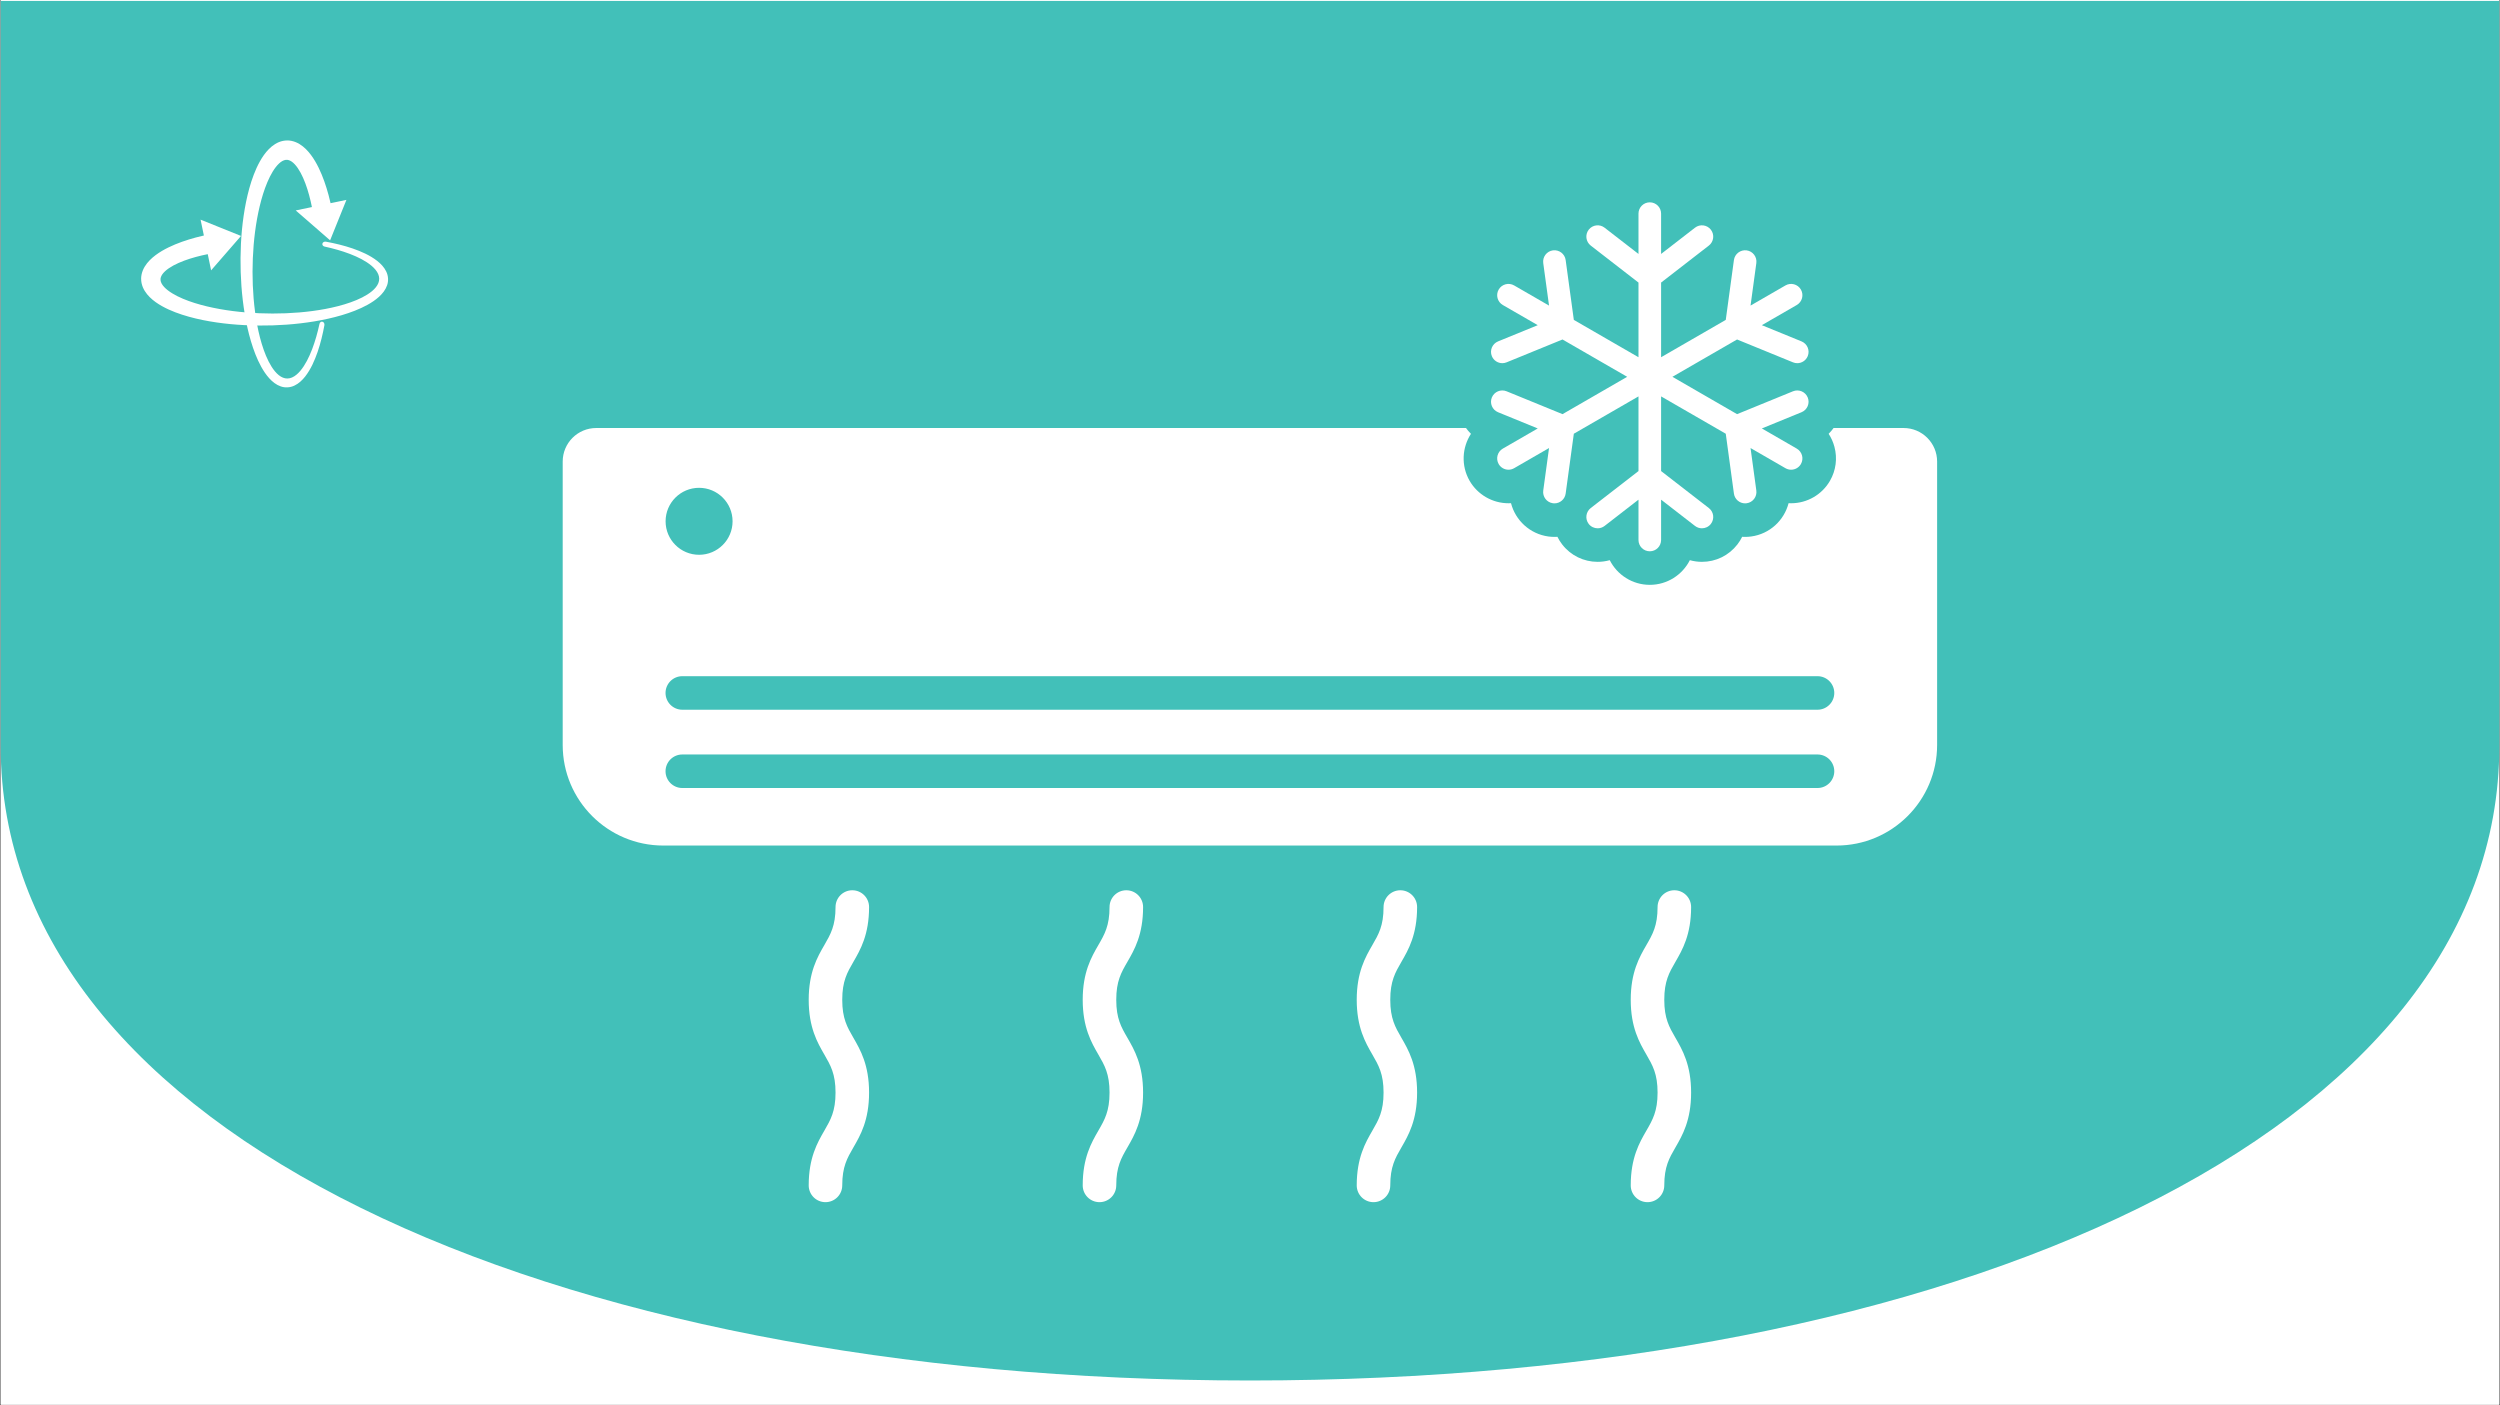
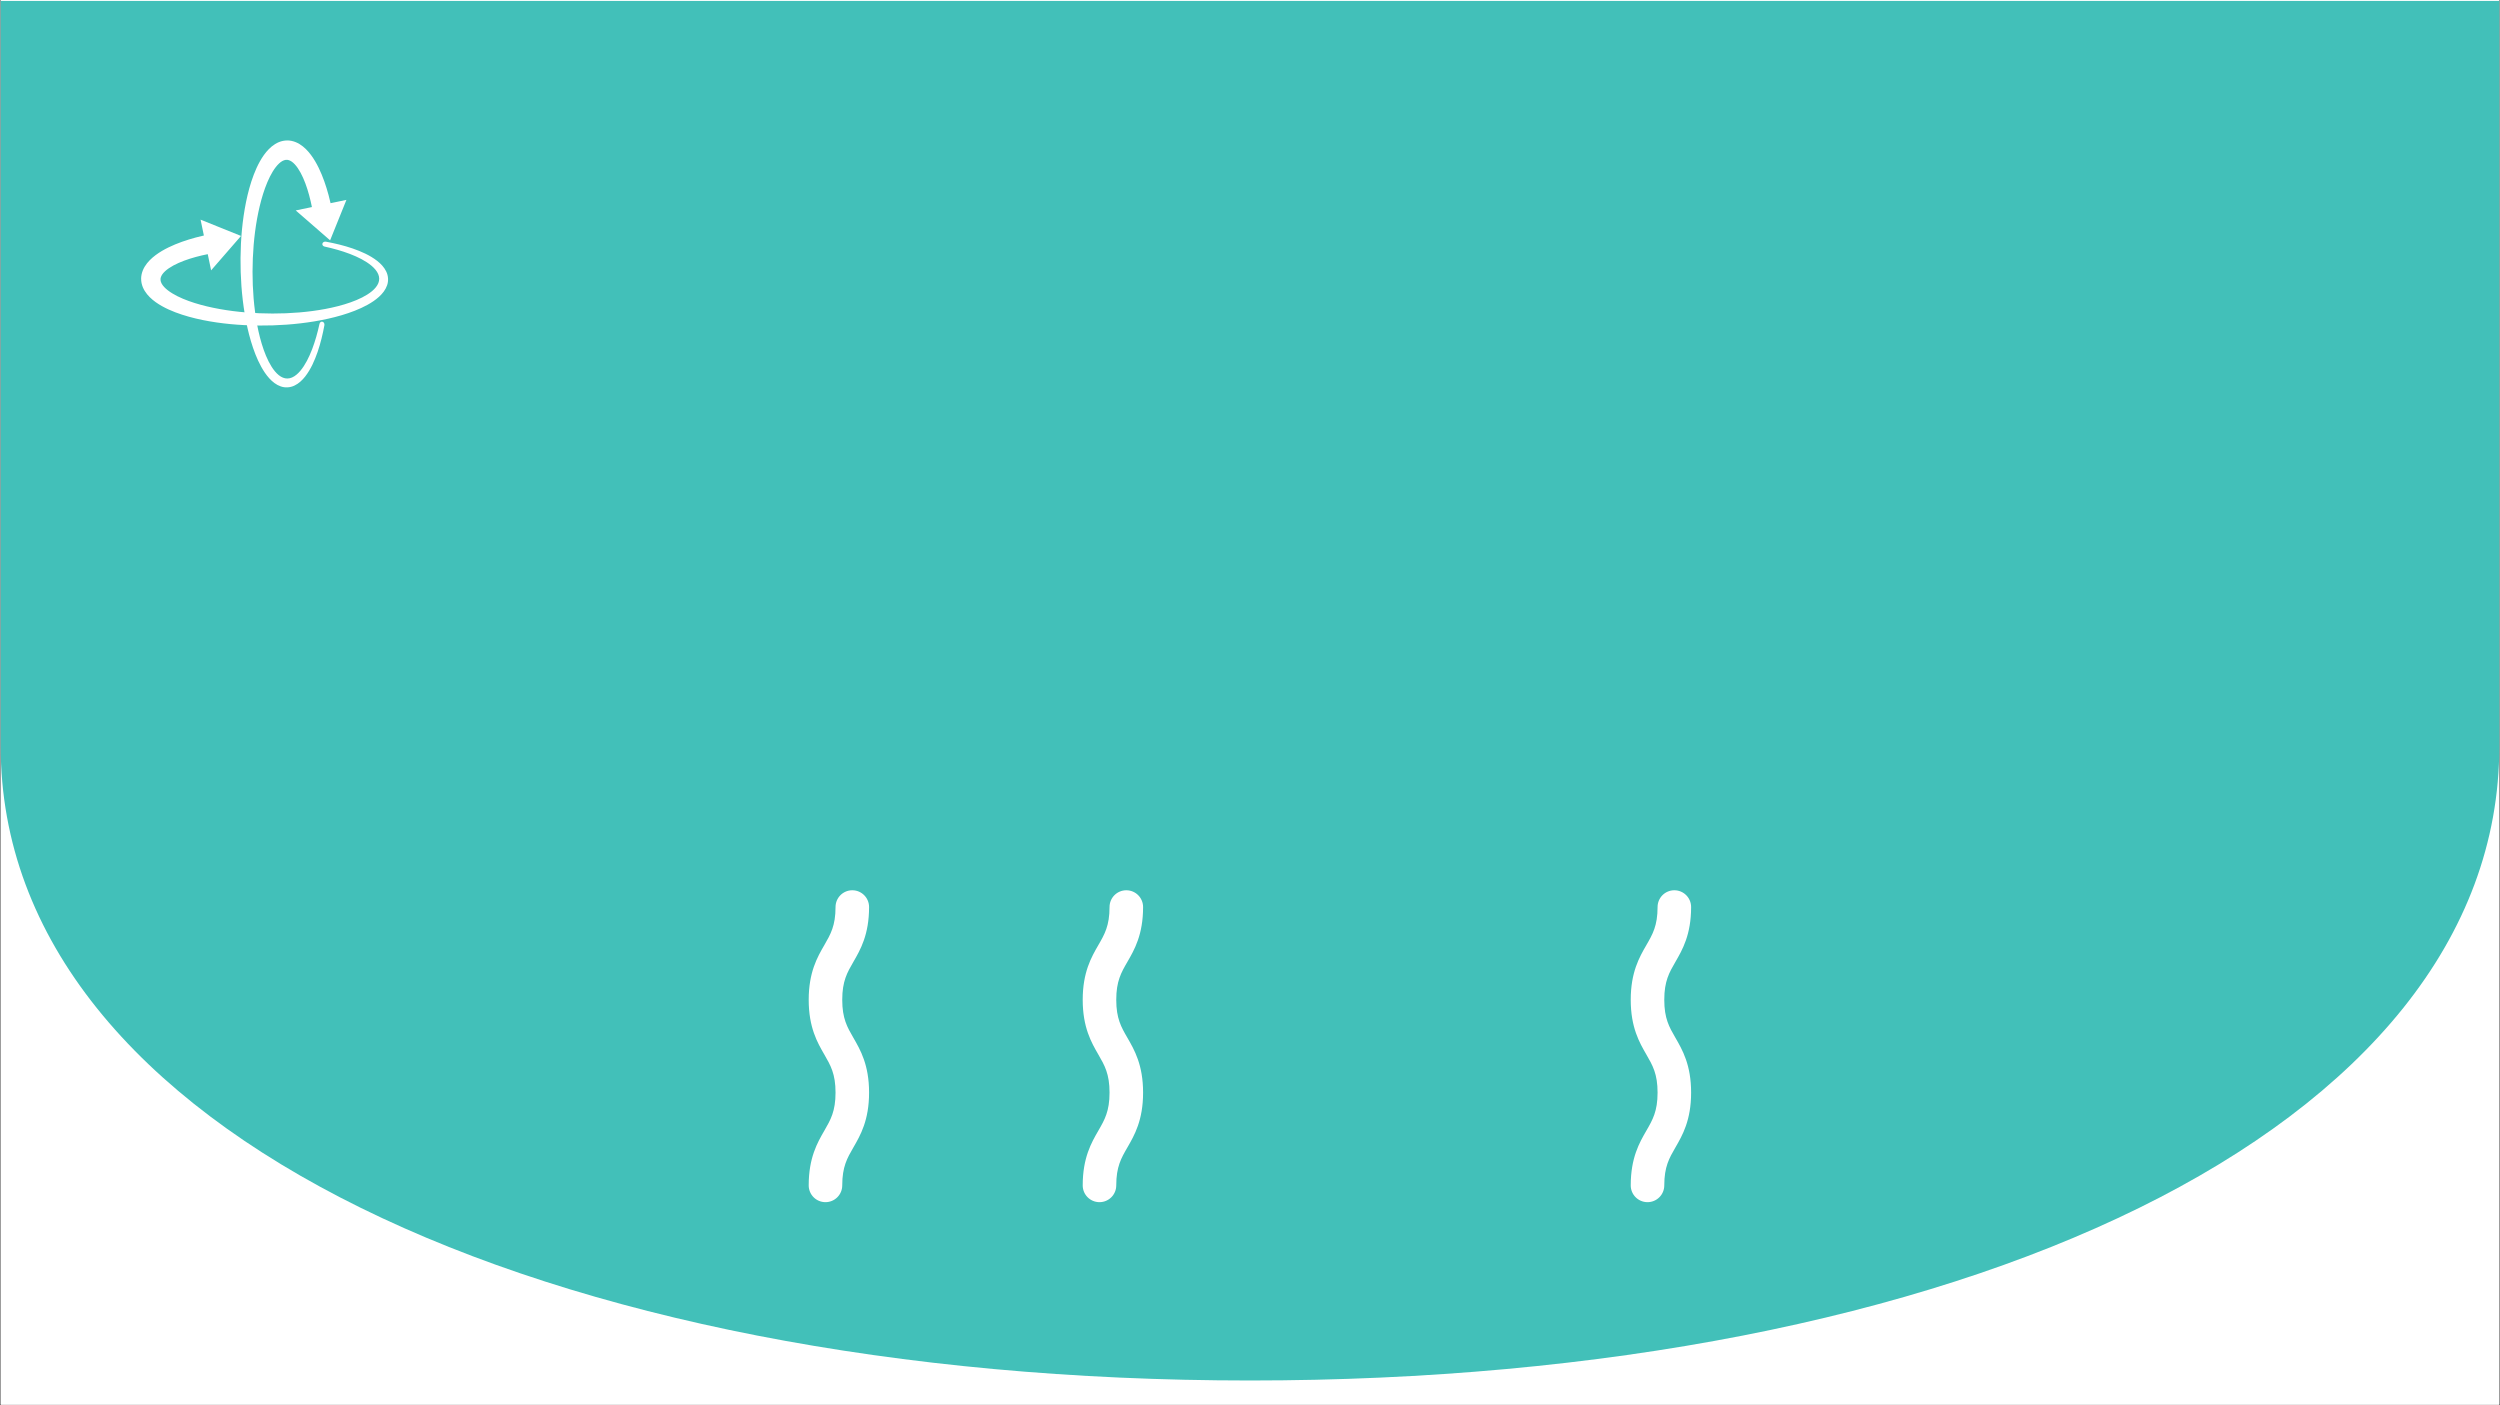
<svg xmlns="http://www.w3.org/2000/svg" version="1.0" preserveAspectRatio="xMidYMid meet" height="1799" viewBox="0 0 2400 1349.25" zoomAndPan="magnify" width="3200">
  <rect x="0" y="0" width="2400" height="1349.25" fill="#333333" stroke="none" />
  <defs>
    <clipPath id="d4676a2448">
      <path clip-rule="nonzero" d="M 0.668 0 L 2399.332 0 L 2399.332 1348.5 L 0.668 1348.5 Z M 0.668 0" />
    </clipPath>
    <clipPath id="0cf13eb719">
      <path clip-rule="nonzero" d="M 0.668 0 L 2399.332 0 L 2399.332 1325.273 L 0.668 1325.273 Z M 0.668 0" />
    </clipPath>
    <clipPath id="9ed2a35b4b">
      <path clip-rule="nonzero" d="M 1200 1325.273 C 1876.898 1325.273 2399.332 1086.461 2399.332 716.445 C 2399.332 453.773 2399.332 0 2399.332 0 L 0.668 0 C 0.668 0 0.668 453.773 0.668 716.445 C 0.668 1086.461 523.102 1325.273 1200 1325.273 Z M 1200 1325.273" />
    </clipPath>
    <clipPath id="4578a70deb">
      <path clip-rule="nonzero" d="M 1431 194.289 L 1737 194.289 L 1737 530 L 1431 530 Z M 1431 194.289" />
    </clipPath>
    <clipPath id="925a2d21b9">
      <path clip-rule="nonzero" d="M 776 854 L 835 854 L 835 1154.508 L 776 1154.508 Z M 776 854" />
    </clipPath>
    <clipPath id="df23656412">
      <path clip-rule="nonzero" d="M 1039 854 L 1098 854 L 1098 1154.508 L 1039 1154.508 Z M 1039 854" />
    </clipPath>
    <clipPath id="38693ef05d">
-       <path clip-rule="nonzero" d="M 1302 854 L 1361 854 L 1361 1154.508 L 1302 1154.508 Z M 1302 854" />
-     </clipPath>
+       </clipPath>
    <clipPath id="e945d8b0f2">
      <path clip-rule="nonzero" d="M 1565 854 L 1624 854 L 1624 1154.508 L 1565 1154.508 Z M 1565 854" />
    </clipPath>
    <clipPath id="648e1c7a16">
      <path clip-rule="nonzero" d="M 540.262 410 L 1859.527 410 L 1859.527 812 L 540.262 812 Z M 540.262 410" />
    </clipPath>
    <clipPath id="f60aa316c9">
      <path clip-rule="nonzero" d="M 230 134.852 L 333 134.852 L 333 372 L 230 372 Z M 230 134.852" />
    </clipPath>
    <clipPath id="c5f10434e3">
      <path clip-rule="nonzero" d="M 135.516 210 L 373 210 L 373 313 L 135.516 313 Z M 135.516 210" />
    </clipPath>
  </defs>
  <g clip-path="url(#d4676a2448)">
    <path fill-rule="nonzero" fill-opacity="1" d="M 0.668 0 L 2399.332 0 L 2399.332 1348.5 L 0.668 1348.5 Z M 0.668 0" fill="#ffffff" />
    <path fill-rule="nonzero" fill-opacity="1" d="M 0.668 0 L 2399.332 0 L 2399.332 1348.5 L 0.668 1348.5 Z M 0.668 0" fill="#ffffff" />
  </g>
  <g clip-path="url(#0cf13eb719)">
    <g clip-path="url(#9ed2a35b4b)">
      <path fill-rule="nonzero" fill-opacity="1" d="M 2399.332 1325.273 L 0.668 1325.273 L 0.668 0.926 L 2399.332 0.926 Z M 2399.332 1325.273" fill="#42c0b9" />
    </g>
  </g>
  <g clip-path="url(#4578a70deb)">
-     <path fill-rule="nonzero" fill-opacity="1" d="M 1446.332 375.637 C 1440.789 373.375 1434.449 376.027 1432.176 381.578 C 1429.91 387.129 1432.566 393.465 1438.117 395.734 L 1476.23 411.312 L 1442.707 430.668 C 1437.512 433.66 1435.742 440.309 1438.73 445.496 C 1440.742 448.98 1444.395 450.93 1448.148 450.93 C 1449.988 450.93 1451.855 450.453 1453.566 449.469 L 1487.078 430.113 L 1481.516 470.906 C 1480.707 476.84 1484.867 482.316 1490.809 483.125 C 1491.305 483.195 1491.801 483.23 1492.289 483.23 C 1497.629 483.23 1502.289 479.281 1503.035 473.836 L 1510.875 416.383 L 1572.945 380.543 L 1572.945 452.219 L 1527.102 487.734 C 1522.367 491.41 1521.5 498.223 1525.168 502.965 C 1527.309 505.727 1530.52 507.168 1533.762 507.168 C 1536.082 507.168 1538.426 506.43 1540.398 504.895 L 1572.945 479.68 L 1572.945 518.391 C 1572.945 524.387 1577.805 529.246 1583.801 529.246 C 1589.793 529.246 1594.652 524.387 1594.652 518.391 L 1594.652 479.68 L 1627.199 504.895 C 1629.18 506.43 1631.523 507.168 1633.844 507.168 C 1637.086 507.168 1640.293 505.727 1642.434 502.965 C 1646.105 498.223 1645.238 491.41 1640.504 487.734 L 1594.652 452.219 L 1594.652 380.543 L 1656.73 416.383 L 1664.562 473.836 C 1665.309 479.281 1669.969 483.23 1675.309 483.23 C 1675.797 483.23 1676.293 483.195 1676.785 483.125 C 1682.727 482.316 1686.891 476.84 1686.074 470.906 L 1680.52 430.113 L 1714.039 449.469 C 1715.746 450.453 1717.609 450.93 1719.457 450.93 C 1723.211 450.93 1726.855 448.98 1728.871 445.496 C 1731.863 440.309 1730.086 433.66 1724.891 430.668 L 1691.375 411.312 L 1729.48 395.734 C 1735.031 393.465 1737.688 387.129 1735.422 381.578 C 1733.152 376.031 1726.82 373.383 1721.266 375.637 L 1667.582 397.582 L 1605.512 361.738 L 1667.582 325.906 L 1721.266 347.844 C 1722.609 348.391 1723.996 348.656 1725.371 348.656 C 1729.645 348.656 1733.703 346.102 1735.422 341.898 C 1737.688 336.352 1735.023 330.016 1729.48 327.742 L 1691.367 312.168 L 1724.891 292.816 C 1730.086 289.82 1731.863 283.18 1728.871 277.984 C 1725.867 272.797 1719.234 271.012 1714.039 274.016 L 1680.52 293.367 L 1686.074 252.574 C 1686.891 246.633 1682.727 241.156 1676.785 240.348 C 1670.879 239.562 1665.379 243.703 1664.562 249.637 L 1656.73 307.098 L 1594.652 342.938 L 1594.652 271.262 L 1640.504 235.746 C 1645.238 232.07 1646.105 225.25 1642.434 220.508 C 1638.762 215.773 1631.934 214.91 1627.199 218.586 L 1594.652 243.793 L 1594.652 205.082 C 1594.652 199.086 1589.793 194.234 1583.801 194.234 C 1577.805 194.234 1572.945 199.086 1572.945 205.082 L 1572.945 243.793 L 1540.398 218.586 C 1535.664 214.91 1528.844 215.766 1525.168 220.508 C 1521.5 225.25 1522.367 232.07 1527.102 235.746 L 1572.945 271.262 L 1572.945 342.938 L 1510.875 307.098 L 1503.035 249.637 C 1502.227 243.703 1496.73 239.562 1490.809 240.348 C 1484.867 241.156 1480.707 246.633 1481.516 252.574 L 1487.078 293.367 L 1453.566 274.016 C 1448.371 271.012 1441.73 272.797 1438.73 277.984 C 1435.742 283.18 1437.512 289.82 1442.707 292.816 L 1476.23 312.168 L 1438.125 327.742 C 1432.574 330.016 1429.91 336.352 1432.176 341.898 C 1433.895 346.102 1437.957 348.656 1442.234 348.656 C 1443.602 348.656 1444.996 348.391 1446.332 347.844 L 1500.016 325.906 L 1562.094 361.738 L 1500.016 397.582 L 1446.332 375.637" fill="#ffffff" />
-   </g>
+     </g>
  <g clip-path="url(#925a2d21b9)">
    <path fill-rule="nonzero" fill-opacity="1" d="M 834.316 870.754 C 834.316 861.863 827.105 854.652 818.207 854.652 C 809.316 854.652 802.113 861.863 802.113 870.754 C 802.113 888.703 797.379 896.875 791.395 907.227 C 784.695 918.816 776.355 933.238 776.355 959.828 C 776.355 986.41 784.695 1000.836 791.395 1012.422 C 797.379 1022.777 802.113 1030.949 802.113 1048.898 C 802.113 1066.848 797.379 1075.027 791.395 1085.383 C 784.695 1096.969 776.355 1111.395 776.355 1137.984 C 776.355 1146.879 783.559 1154.082 792.457 1154.082 C 801.348 1154.082 808.551 1146.879 808.551 1137.984 C 808.551 1120.035 813.285 1111.855 819.27 1101.508 C 825.969 1089.918 834.316 1075.496 834.316 1048.898 C 834.316 1022.309 825.969 1007.887 819.27 996.297 C 813.285 985.949 808.551 977.77 808.551 959.828 C 808.551 941.875 813.285 933.703 819.27 923.348 C 825.969 911.766 834.316 897.344 834.316 870.754" fill="#ffffff" />
  </g>
  <g clip-path="url(#df23656412)">
    <path fill-rule="nonzero" fill-opacity="1" d="M 1097.363 870.754 C 1097.363 861.863 1090.156 854.652 1081.262 854.652 C 1072.371 854.652 1065.16 861.863 1065.16 870.754 C 1065.16 888.703 1060.434 896.875 1054.449 907.227 C 1047.75 918.816 1039.402 933.238 1039.402 959.828 C 1039.402 986.41 1047.75 1000.836 1054.449 1012.422 C 1060.434 1022.777 1065.16 1030.949 1065.16 1048.898 C 1065.16 1066.848 1060.434 1075.027 1054.449 1085.383 C 1047.75 1096.969 1039.402 1111.395 1039.402 1137.984 C 1039.402 1146.879 1046.613 1154.082 1055.504 1154.082 C 1064.395 1154.082 1071.605 1146.879 1071.605 1137.984 C 1071.605 1120.035 1076.332 1111.855 1082.324 1101.508 C 1089.023 1089.918 1097.363 1075.496 1097.363 1048.898 C 1097.363 1022.309 1089.023 1007.887 1082.324 996.297 C 1076.332 985.949 1071.605 977.77 1071.605 959.828 C 1071.605 941.875 1076.332 933.703 1082.324 923.348 C 1089.023 911.766 1097.363 897.344 1097.363 870.754" fill="#ffffff" />
  </g>
  <g clip-path="url(#38693ef05d)">
    <path fill-rule="nonzero" fill-opacity="1" d="M 1360.418 870.754 C 1360.418 861.863 1353.211 854.652 1344.316 854.652 C 1335.426 854.652 1328.215 861.863 1328.215 870.754 C 1328.215 888.703 1323.488 896.875 1317.496 907.227 C 1310.797 918.816 1302.457 933.238 1302.457 959.828 C 1302.457 986.41 1310.797 1000.836 1317.496 1012.422 C 1323.488 1022.777 1328.215 1030.949 1328.215 1048.898 C 1328.215 1066.848 1323.488 1075.027 1317.496 1085.383 C 1310.797 1096.969 1302.457 1111.395 1302.457 1137.984 C 1302.457 1146.879 1309.668 1154.082 1318.559 1154.082 C 1327.449 1154.082 1334.66 1146.879 1334.66 1137.984 C 1334.66 1120.035 1339.387 1111.855 1345.371 1101.508 C 1352.074 1089.918 1360.418 1075.496 1360.418 1048.898 C 1360.418 1022.309 1352.074 1007.887 1345.371 996.297 C 1339.387 985.949 1334.66 977.77 1334.66 959.828 C 1334.66 941.875 1339.387 933.703 1345.371 923.348 C 1352.074 911.766 1360.418 897.344 1360.418 870.754" fill="#ffffff" />
  </g>
  <g clip-path="url(#e945d8b0f2)">
    <path fill-rule="nonzero" fill-opacity="1" d="M 1623.469 870.754 C 1623.469 861.863 1616.266 854.652 1607.367 854.652 C 1598.473 854.652 1591.27 861.863 1591.27 870.754 C 1591.27 888.703 1586.535 896.875 1580.551 907.227 C 1573.852 918.816 1565.504 933.238 1565.504 959.828 C 1565.504 986.41 1573.852 1000.836 1580.551 1012.422 C 1586.535 1022.777 1591.27 1030.949 1591.27 1048.898 C 1591.27 1066.848 1586.535 1075.027 1580.551 1085.383 C 1573.852 1096.969 1565.504 1111.395 1565.504 1137.984 C 1565.504 1146.879 1572.715 1154.082 1581.613 1154.082 C 1590.504 1154.082 1597.707 1146.879 1597.707 1137.984 C 1597.707 1120.035 1602.441 1111.855 1608.426 1101.508 C 1615.129 1089.918 1623.469 1075.496 1623.469 1048.898 C 1623.469 1022.309 1615.129 1007.887 1608.426 996.297 C 1602.441 985.949 1597.707 977.77 1597.707 959.828 C 1597.707 941.875 1602.441 933.703 1608.426 923.348 C 1615.129 911.766 1623.469 897.344 1623.469 870.754" fill="#ffffff" />
  </g>
  <g clip-path="url(#648e1c7a16)">
-     <path fill-rule="nonzero" fill-opacity="1" d="M 655.016 724.297 L 1744.805 724.297 C 1753.699 724.297 1760.91 731.5 1760.91 740.398 C 1760.91 749.289 1753.699 756.492 1744.805 756.492 L 655.016 756.492 C 646.125 756.492 638.914 749.289 638.914 740.398 C 638.914 731.5 646.125 724.297 655.016 724.297 Z M 655.016 649.137 L 1744.805 649.137 C 1753.699 649.137 1760.91 656.348 1760.91 665.238 C 1760.91 674.129 1753.699 681.34 1744.805 681.34 L 655.016 681.34 C 646.125 681.34 638.914 674.129 638.914 665.238 C 638.914 656.348 646.125 649.137 655.016 649.137 Z M 671.117 468.305 C 688.871 468.305 703.266 482.699 703.266 500.453 C 703.266 518.203 688.871 532.594 671.117 532.594 C 653.363 532.594 638.969 518.203 638.969 500.453 C 638.969 482.699 653.363 468.305 671.117 468.305 Z M 636.793 811.73 L 1763.027 811.73 C 1816.375 811.73 1859.633 768.48 1859.633 715.125 L 1859.633 443.09 C 1859.633 425.309 1845.211 410.887 1827.43 410.887 L 1760.238 410.887 C 1758.816 412.859 1757.246 414.734 1755.496 416.449 C 1757.973 420.238 1759.848 424.43 1761.055 428.926 C 1764.031 440.035 1762.504 451.633 1756.758 461.598 C 1749.102 474.875 1734.801 483.125 1719.457 483.125 C 1718.648 483.125 1717.84 483.105 1717.039 483.055 C 1712.797 499.5 1698.992 512.594 1681.152 515.027 C 1679.215 515.293 1677.254 515.426 1675.309 515.426 C 1674.359 515.426 1673.418 515.398 1672.484 515.336 C 1671.23 517.887 1669.695 520.348 1667.895 522.68 C 1659.668 533.293 1647.262 539.371 1633.844 539.371 C 1629.918 539.371 1626.012 538.82 1622.246 537.77 C 1615.148 551.809 1600.582 561.449 1583.801 561.449 C 1567.023 561.449 1552.457 551.809 1545.355 537.77 C 1541.59 538.82 1537.688 539.371 1533.762 539.371 C 1520.344 539.371 1507.93 533.293 1499.715 522.691 C 1497.91 520.355 1496.375 517.887 1495.121 515.336 C 1494.188 515.398 1493.246 515.426 1492.289 515.426 C 1490.344 515.426 1488.383 515.293 1486.465 515.035 C 1468.621 512.594 1454.805 499.5 1450.566 483.055 C 1449.766 483.105 1448.957 483.125 1448.148 483.125 C 1432.812 483.125 1418.516 474.883 1410.844 461.605 C 1402.469 447.066 1403.535 429.637 1412.129 416.473 C 1410.371 414.75 1408.789 412.867 1407.367 410.887 L 572.395 410.887 C 554.609 410.887 540.188 425.309 540.188 443.09 L 540.188 715.125 C 540.188 768.48 583.445 811.73 636.793 811.73" fill="#ffffff" />
-   </g>
+     </g>
  <g clip-path="url(#f60aa316c9)">
    <path fill-rule="nonzero" fill-opacity="1" d="M 317.34 195.055 C 316.742 192.438 316.105 189.824 315.41 187.219 C 313.004 178.352 310.047 169.562 305.914 161.086 C 303.84 156.852 301.457 152.691 298.527 148.758 C 295.594 144.848 292.082 141.074 287.504 138.281 C 285.223 136.91 282.672 135.824 279.949 135.258 C 279.27 135.121 278.59 135.012 277.898 134.941 C 277.535 134.898 277.105 134.871 276.711 134.848 L 276.414 134.836 L 275.895 134.836 C 274.355 134.824 273.074 134.973 271.684 135.242 C 266.199 136.355 261.621 139.57 258.109 143.137 C 254.551 146.746 251.824 150.797 249.496 154.93 C 247.176 159.074 245.285 163.34 243.625 167.648 C 240.328 176.289 238.004 185.113 236.18 194 C 232.594 211.77 231.074 229.785 230.906 247.727 C 230.777 265.656 231.996 283.59 234.922 301.238 C 236.402 310.055 238.309 318.797 240.832 327.359 C 243.379 335.902 246.492 344.32 250.809 352.16 C 252.98 356.066 255.461 359.832 258.492 363.176 C 261.508 366.492 265.152 369.449 269.516 370.941 C 273.844 372.477 278.738 372.109 282.812 370.09 C 286.93 368.121 290.23 364.914 292.984 361.441 C 298.445 354.379 302.016 346.172 304.906 337.852 C 307.758 329.504 309.828 320.883 311.422 312.23 L 311.422 312.207 C 311.691 310.723 310.918 309.246 309.664 308.867 C 308.371 308.477 307.051 309.387 306.719 310.906 C 304.887 319.277 302.617 327.461 299.652 335.234 C 296.695 342.945 293.047 350.395 288.238 356.09 C 285.844 358.902 283.141 361.215 280.285 362.41 C 277.441 363.633 274.48 363.684 271.699 362.574 C 268.902 361.484 266.281 359.277 263.973 356.523 C 261.66 353.766 259.637 350.48 257.859 346.977 C 254.309 339.938 251.668 332.066 249.566 324.008 C 247.48 315.926 245.949 307.598 244.84 299.184 C 242.617 282.34 242.016 265.168 242.711 248.117 C 243.426 231.098 245.465 214.133 249.301 197.996 C 251.227 189.949 253.625 182.102 256.672 174.891 C 258.195 171.297 259.887 167.867 261.77 164.777 C 263.645 161.703 265.727 158.957 267.891 156.949 C 270.059 154.926 272.25 153.758 274.152 153.504 C 274.605 153.441 275.188 153.414 275.508 153.449 L 275.859 153.469 L 276.035 153.477 L 276.086 153.488 C 276.16 153.512 276.188 153.512 276.289 153.527 C 276.523 153.574 276.758 153.621 276.992 153.68 C 277.945 153.938 278.91 154.391 279.918 155.062 C 281.926 156.41 283.996 158.656 285.879 161.395 C 287.758 164.141 289.477 167.34 291 170.77 C 294.051 177.633 296.395 185.316 298.23 193.203 C 298.664 195.051 299.055 196.91 299.438 198.781 L 283.898 202.012 L 316.91 230.723 L 332.566 191.887 L 317.34 195.055" fill="#ffffff" />
  </g>
  <g clip-path="url(#c5f10434e3)">
    <path fill-rule="nonzero" fill-opacity="1" d="M 195.715 226.09 C 193.09 226.688 190.48 227.32 187.883 228.023 C 179.012 230.426 170.23 233.387 161.746 237.516 C 157.516 239.586 153.359 241.965 149.418 244.898 C 145.516 247.836 141.734 251.348 138.945 255.918 C 137.566 258.203 136.484 260.762 135.914 263.473 C 135.785 264.156 135.68 264.84 135.598 265.531 C 135.562 265.891 135.531 266.324 135.512 266.719 L 135.5 267.012 L 135.5 267.539 C 135.48 269.07 135.637 270.355 135.902 271.746 C 137.016 277.227 140.227 281.809 143.797 285.328 C 147.402 288.883 151.461 291.609 155.594 293.934 C 159.73 296.25 164 298.145 168.316 299.805 C 176.949 303.094 185.777 305.43 194.656 307.25 C 212.438 310.836 230.445 312.355 248.383 312.523 C 266.316 312.656 284.25 311.434 301.898 308.508 C 310.707 307.031 319.457 305.129 328.016 302.598 C 336.566 300.059 344.977 296.938 352.82 292.621 C 356.727 290.453 360.496 287.973 363.836 284.941 C 367.148 281.922 370.113 278.273 371.602 273.918 C 373.137 269.59 372.773 264.691 370.754 260.613 C 368.785 256.496 365.578 253.195 362.102 250.445 C 355.043 244.98 346.828 241.414 338.512 238.527 C 330.164 235.672 321.547 233.605 312.891 232.016 L 312.867 232.008 C 311.383 231.738 309.902 232.512 309.527 233.773 C 309.137 235.062 310.051 236.375 311.566 236.707 C 319.938 238.539 328.121 240.812 335.891 243.77 C 343.613 246.738 351.055 250.391 356.75 255.191 C 359.566 257.582 361.871 260.289 363.074 263.145 C 364.297 265.992 364.344 268.949 363.234 271.734 C 362.145 274.527 359.938 277.148 357.184 279.453 C 354.426 281.77 351.141 283.789 347.637 285.574 C 340.598 289.125 332.727 291.766 324.664 293.863 C 316.582 295.949 308.25 297.477 299.84 298.59 C 283 300.809 265.828 301.418 248.785 300.719 C 231.754 300 214.793 297.965 198.652 294.125 C 190.613 292.199 182.762 289.809 175.547 286.758 C 171.961 285.23 168.523 283.543 165.441 281.66 C 162.367 279.781 159.625 277.703 157.609 275.539 C 155.586 273.363 154.418 271.184 154.164 269.273 C 154.102 268.824 154.078 268.246 154.109 267.922 L 154.133 267.57 L 154.137 267.398 L 154.148 267.344 C 154.168 267.273 154.168 267.242 154.188 267.137 C 154.23 266.902 154.281 266.668 154.34 266.434 C 154.602 265.496 155.051 264.516 155.719 263.516 C 157.078 261.504 159.316 259.43 162.059 257.551 C 164.797 255.672 168.004 253.953 171.43 252.434 C 178.293 249.383 185.977 247.043 193.867 245.195 C 195.707 244.766 197.57 244.371 199.441 243.996 L 202.668 259.535 L 231.383 226.512 L 192.547 210.863 L 195.715 226.09" fill="#ffffff" />
  </g>
</svg>